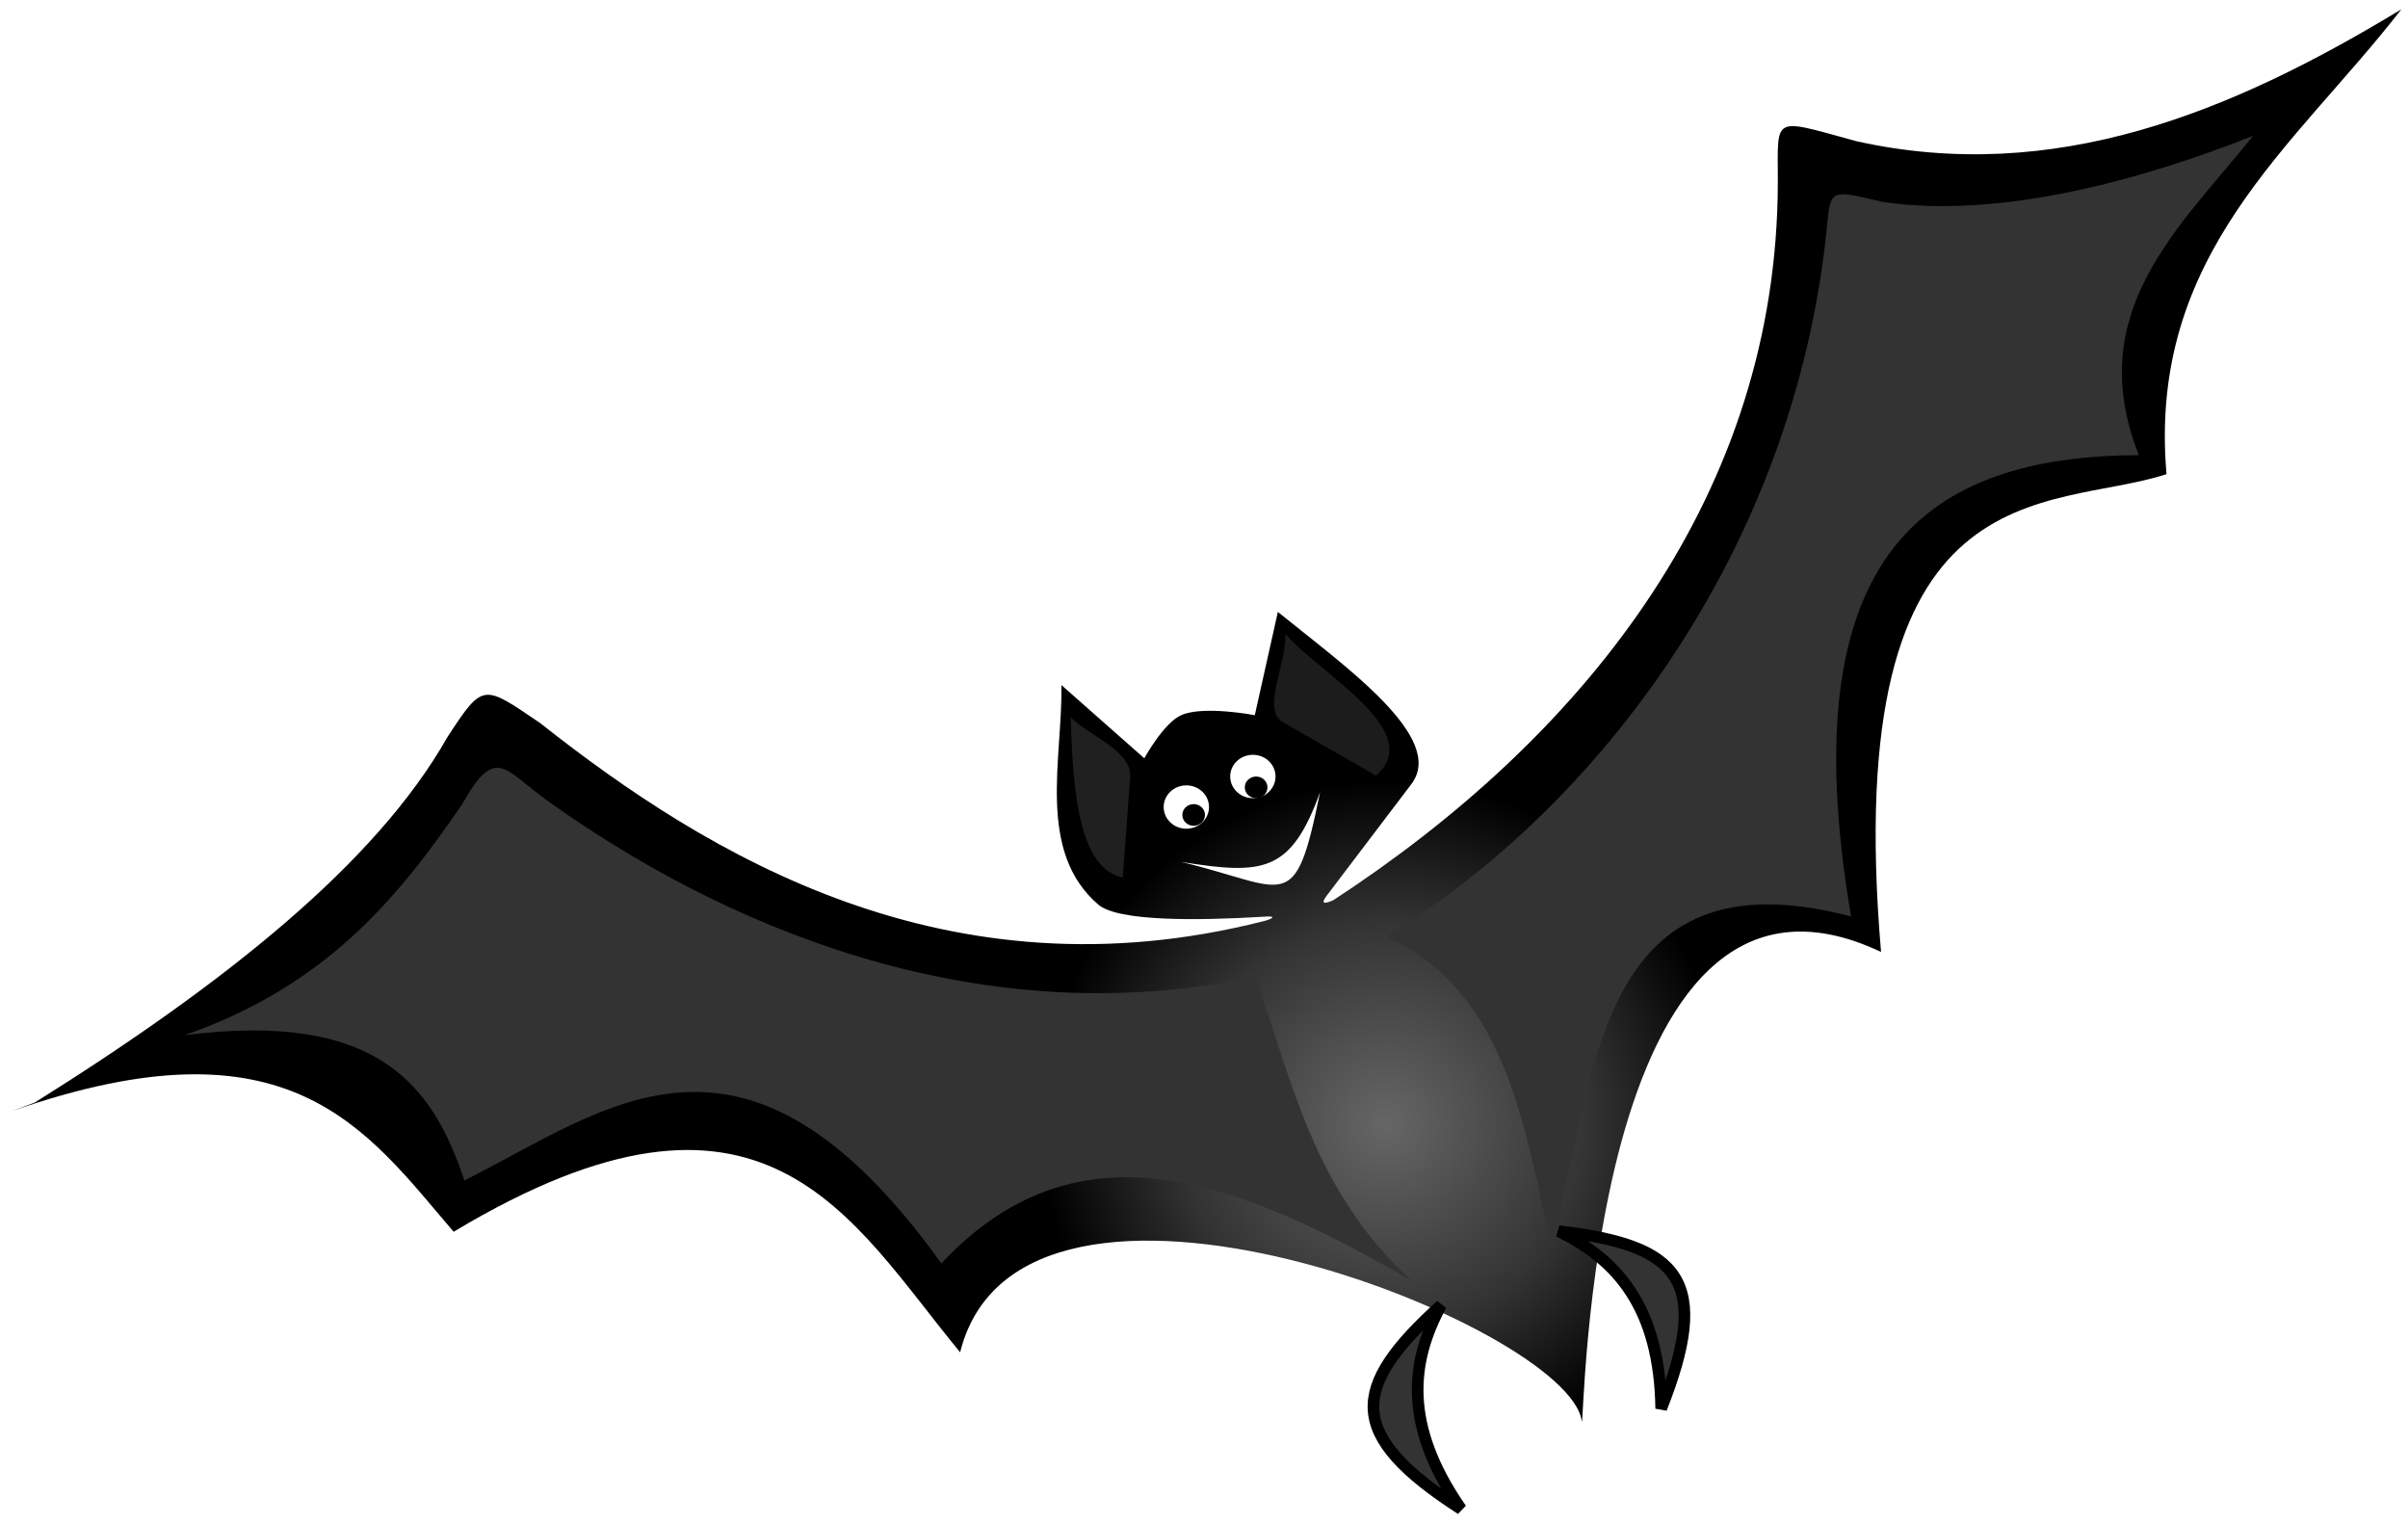
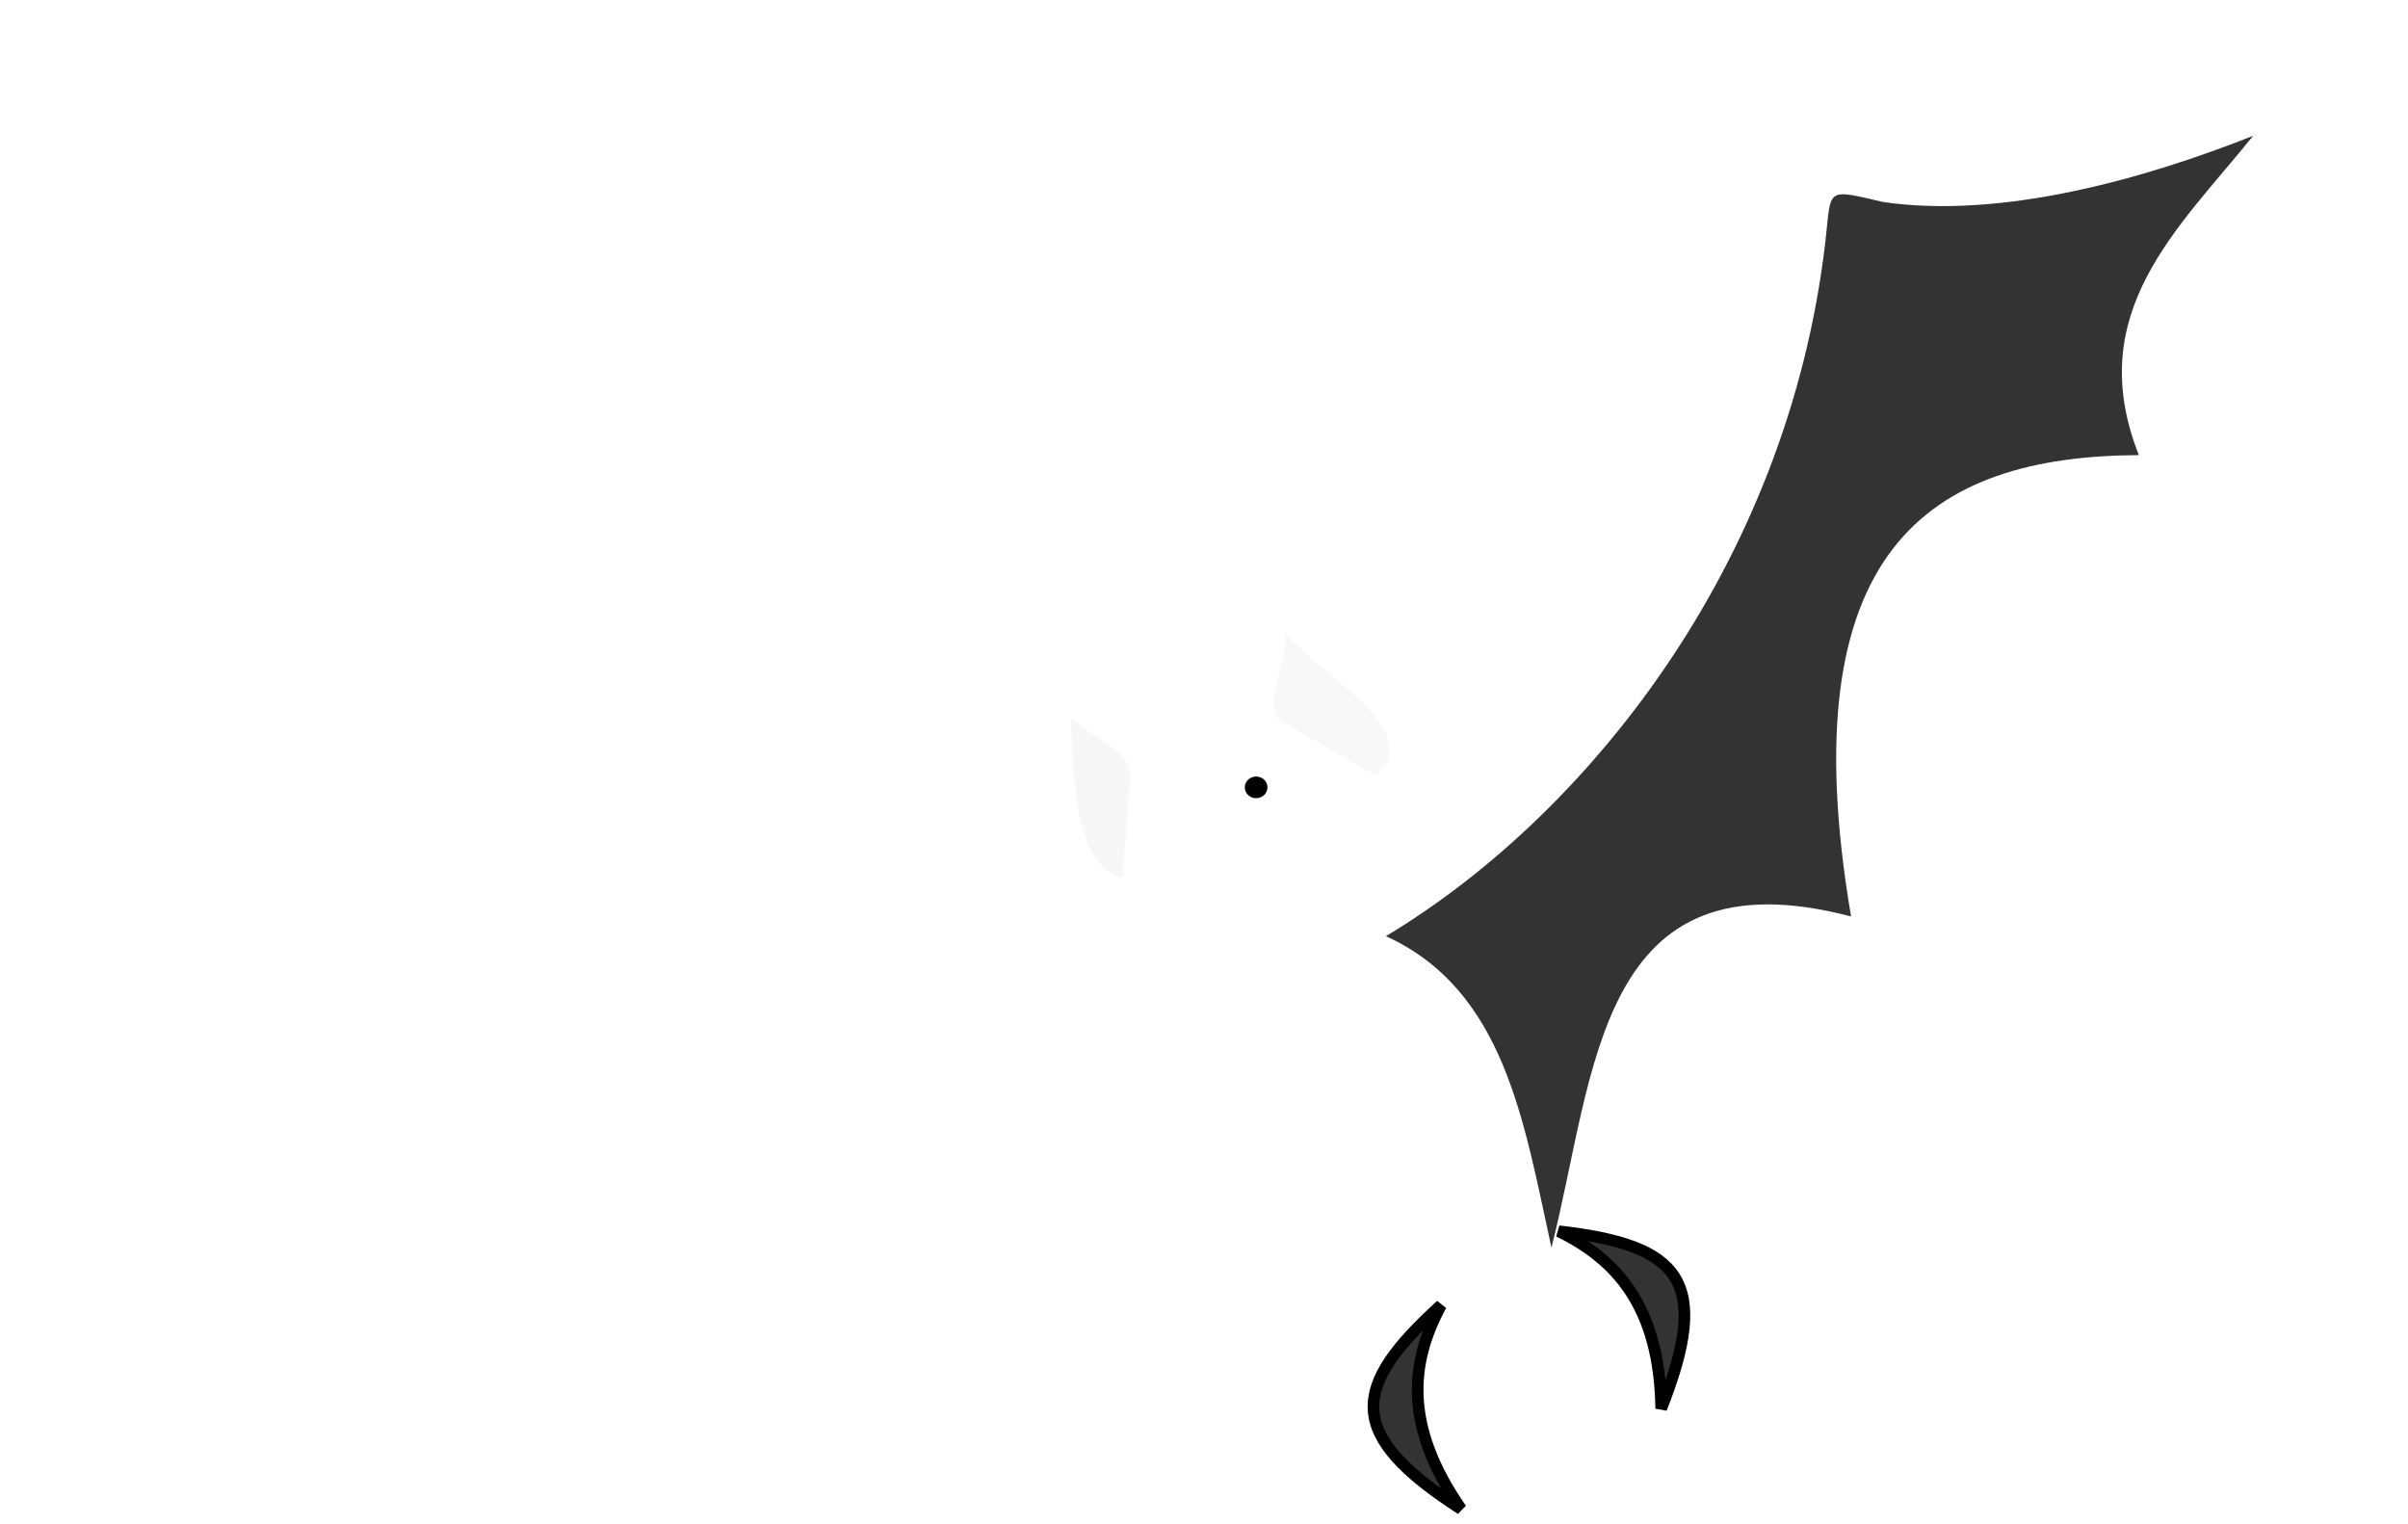
<svg xmlns="http://www.w3.org/2000/svg" version="1.1" viewBox="0 0 235.53 149.05">
  <defs>
    <radialGradient id="a" cx="4469.6" cy="361.13" r="82.247" gradientTransform="matrix(-.111 -.265 .267 -.112 4879.6 1584.1)" gradientUnits="userSpaceOnUse">
      <stop stop-color="#666" offset="0" />
      <stop stop-color="#333" offset=".591" />
      <stop offset="1" />
    </radialGradient>
    <filter id="c" color-interpolation-filters="sRGB">
      <feGaussianBlur stdDeviation="0.138" />
    </filter>
    <filter id="b" color-interpolation-filters="sRGB">
      <feGaussianBlur stdDeviation="0.09" />
    </filter>
  </defs>
  <g transform="translate(-2395.6 -939.6)">
    <g transform="matrix(1.421 0 0 1.421 -1150.8 864)">
      <g transform="translate(-1888.8 -228.64)">
-         <path d="m4549.8 282.48c-11.767 7.147-23.925 12.091-37.502 9.083-6.333-1.728-5.303-1.843-5.431 3.896-0.463 21.1-13.67 37.3-30.597 48.345-0.838 0.36-0.794 0.113-0.311-0.49l5.698-7.509c2.423-3.193-4.586-8.105-9.19-11.85l-1.588 7.109s-3.545-0.685-5.068 0c-1.219 0.548-2.537 2.965-2.537 2.965l-5.706-5.039c0.086 5.036-1.742 11.429 2.538 15.109 1.365 1.173 6.901 1.105 11.376 0.834 1.032-0.086 0.544 0.182-0.015 0.31-21.764 5.519-38.227-4.507-49.784-13.642-3.939-2.67-3.907-2.801-6.372 0.959-4.929 8.716-15.421 17.032-28.42 25.168l-1.584 0.593c19.164-6.722 24.374 1.23 30.426 8.295 21.424-12.865 27.273-0.897 34.863 8.295 4.176-16.754 41.925-1.859 42.788 4.74 0.192 1.471 0.213-41.952 20.602-32.292-2.88-33.7 11.641-30.264 19.649-32.885-1.313-15.183 8.849-22.545 16.165-31.994z" fill="url(#a)" stroke-width="0pt" />
-         <path d="m4397.2 353.09c9.76-3.396 14.706-9.466 19.088-15.85 2.361-4.205 2.876-2.446 6.003-0.214 13.752 9.79 30.998 15.795 48.613 12.04 2.51 6.971 3.926 14.667 10.76 20.917-11.474-6.59-22.759-11.47-32.358-1.19-13.552-18.851-22.942-10.652-32.834-5.71-2.149-6.418-5.846-11.719-19.272-9.993z" fill="#333" />
-         <path d="m4465.8 341.16c5.618 0.89 7.552 0.787 9.573-4.804-1.753 8.641-2.2 6.571-9.573 4.804z" fill="#fff" />
        <path d="m4462.3 335.31c0.13-1.77-2.721-2.77-4.104-4.104 0.171 3.725 0.245 10.389 3.596 11.024z" fill="#ccc" filter="url(#c)" opacity=".395" />
        <path d="m4472.8 331.54c-1.493-0.856 0.325-4.165 0.169-6.081 2.439 2.803 9.72 6.697 6.255 9.764z" fill="#ccc" filter="url(#b)" opacity=".37" />
-         <path transform="translate(-.373 -.475)" d="m4468.1 337.86c0 0.824-0.699 1.492-1.56 1.492-0.862 0-1.56-0.668-1.56-1.492s0.699-1.492 1.56-1.492c0.862 0 1.56 0.668 1.56 1.492z" fill="#fff" />
        <path transform="translate(4.206 -2.578)" d="m4468.1 337.86c0 0.824-0.699 1.492-1.56 1.492-0.862 0-1.56-0.668-1.56-1.492s0.699-1.492 1.56-1.492c0.862 0 1.56 0.668 1.56 1.492z" fill="#fff" />
        <path transform="matrix(.5 0 0 .5 2237.7 167.1)" d="m4468.1 337.86c0 0.824-0.699 1.492-1.56 1.492-0.862 0-1.56-0.668-1.56-1.492s0.699-1.492 1.56-1.492c0.862 0 1.56 0.668 1.56 1.492z" />
-         <path transform="matrix(.5 0 0 .5 2233.4 169)" d="m4468.1 337.86c0 0.824-0.699 1.492-1.56 1.492-0.862 0-1.56-0.668-1.56-1.492s0.699-1.492 1.56-1.492c0.862 0 1.56 0.668 1.56 1.492z" />
        <path d="m4479.9 346.27c8.19 3.731 9.502 12.811 11.397 21.438 3.056-11.962 3.088-27.38 20.624-22.794-4.29-25.247 5.394-31.683 19.81-31.749-3.886-9.831 2.744-15.616 7.87-21.98-7.516 2.986-17.34 5.748-25.476 4.558-4.042-0.94-3.546-0.96-3.974 2.745-2.614 22.447-16.642 39.633-30.25 47.784z" fill="#333" />
      </g>
      <path d="m2594.9 143.03c-6.253 5.66-6.599 8.897 1.38 14.029-3.988-5.735-3.493-10.125-1.38-14.029z" fill="#333" stroke="#000" stroke-width=".8" />
      <path d="m2603 137.94c8.379 0.957 10.546 3.387 7.051 12.206-0.1-6.984-3.059-10.264-7.051-12.206z" fill="#333" stroke="#000" stroke-width=".8" />
    </g>
  </g>
</svg>